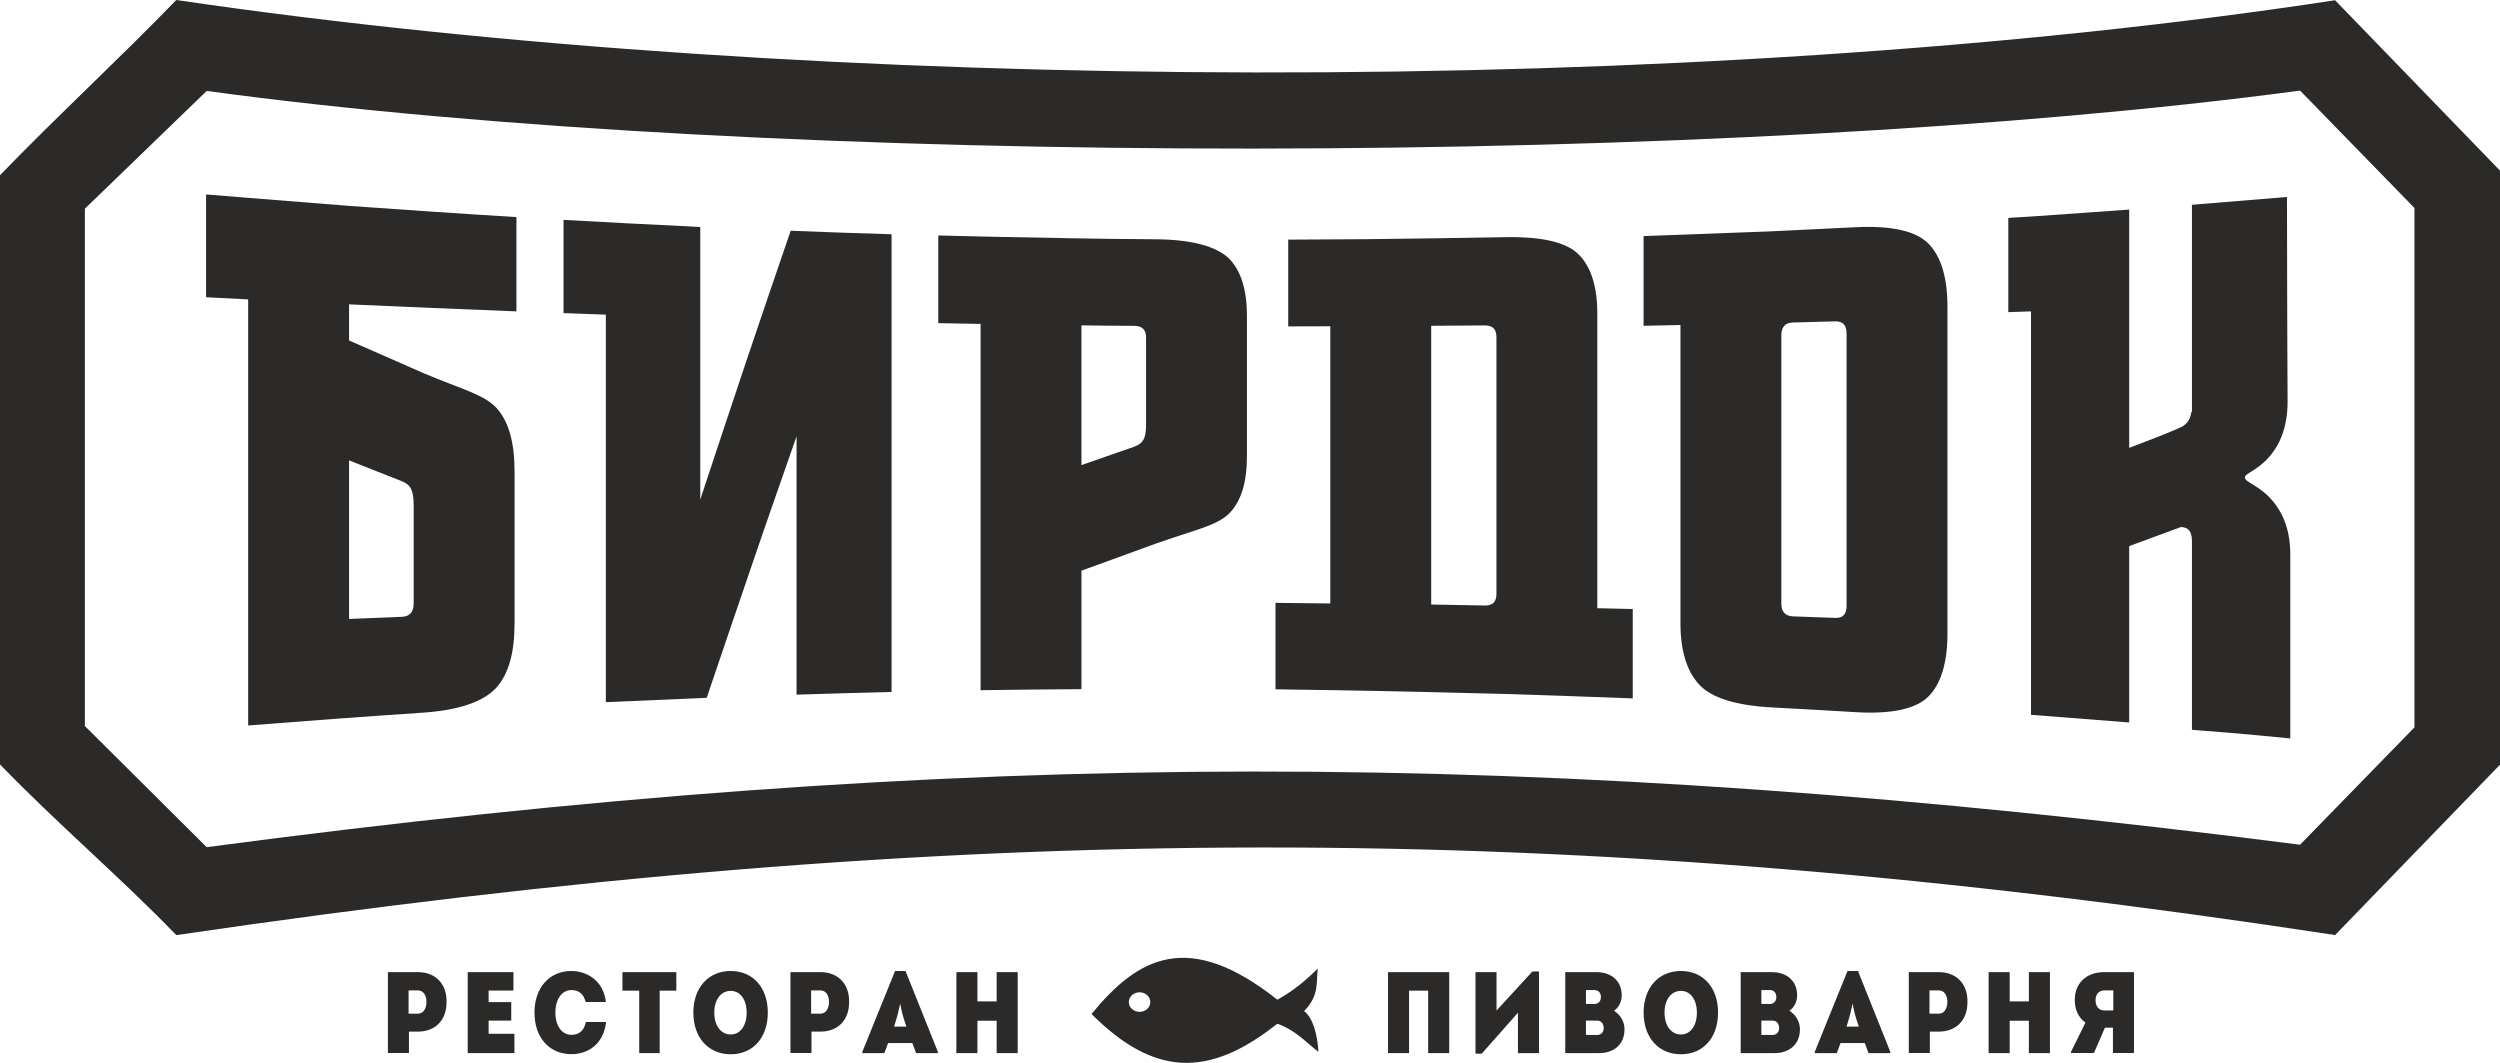
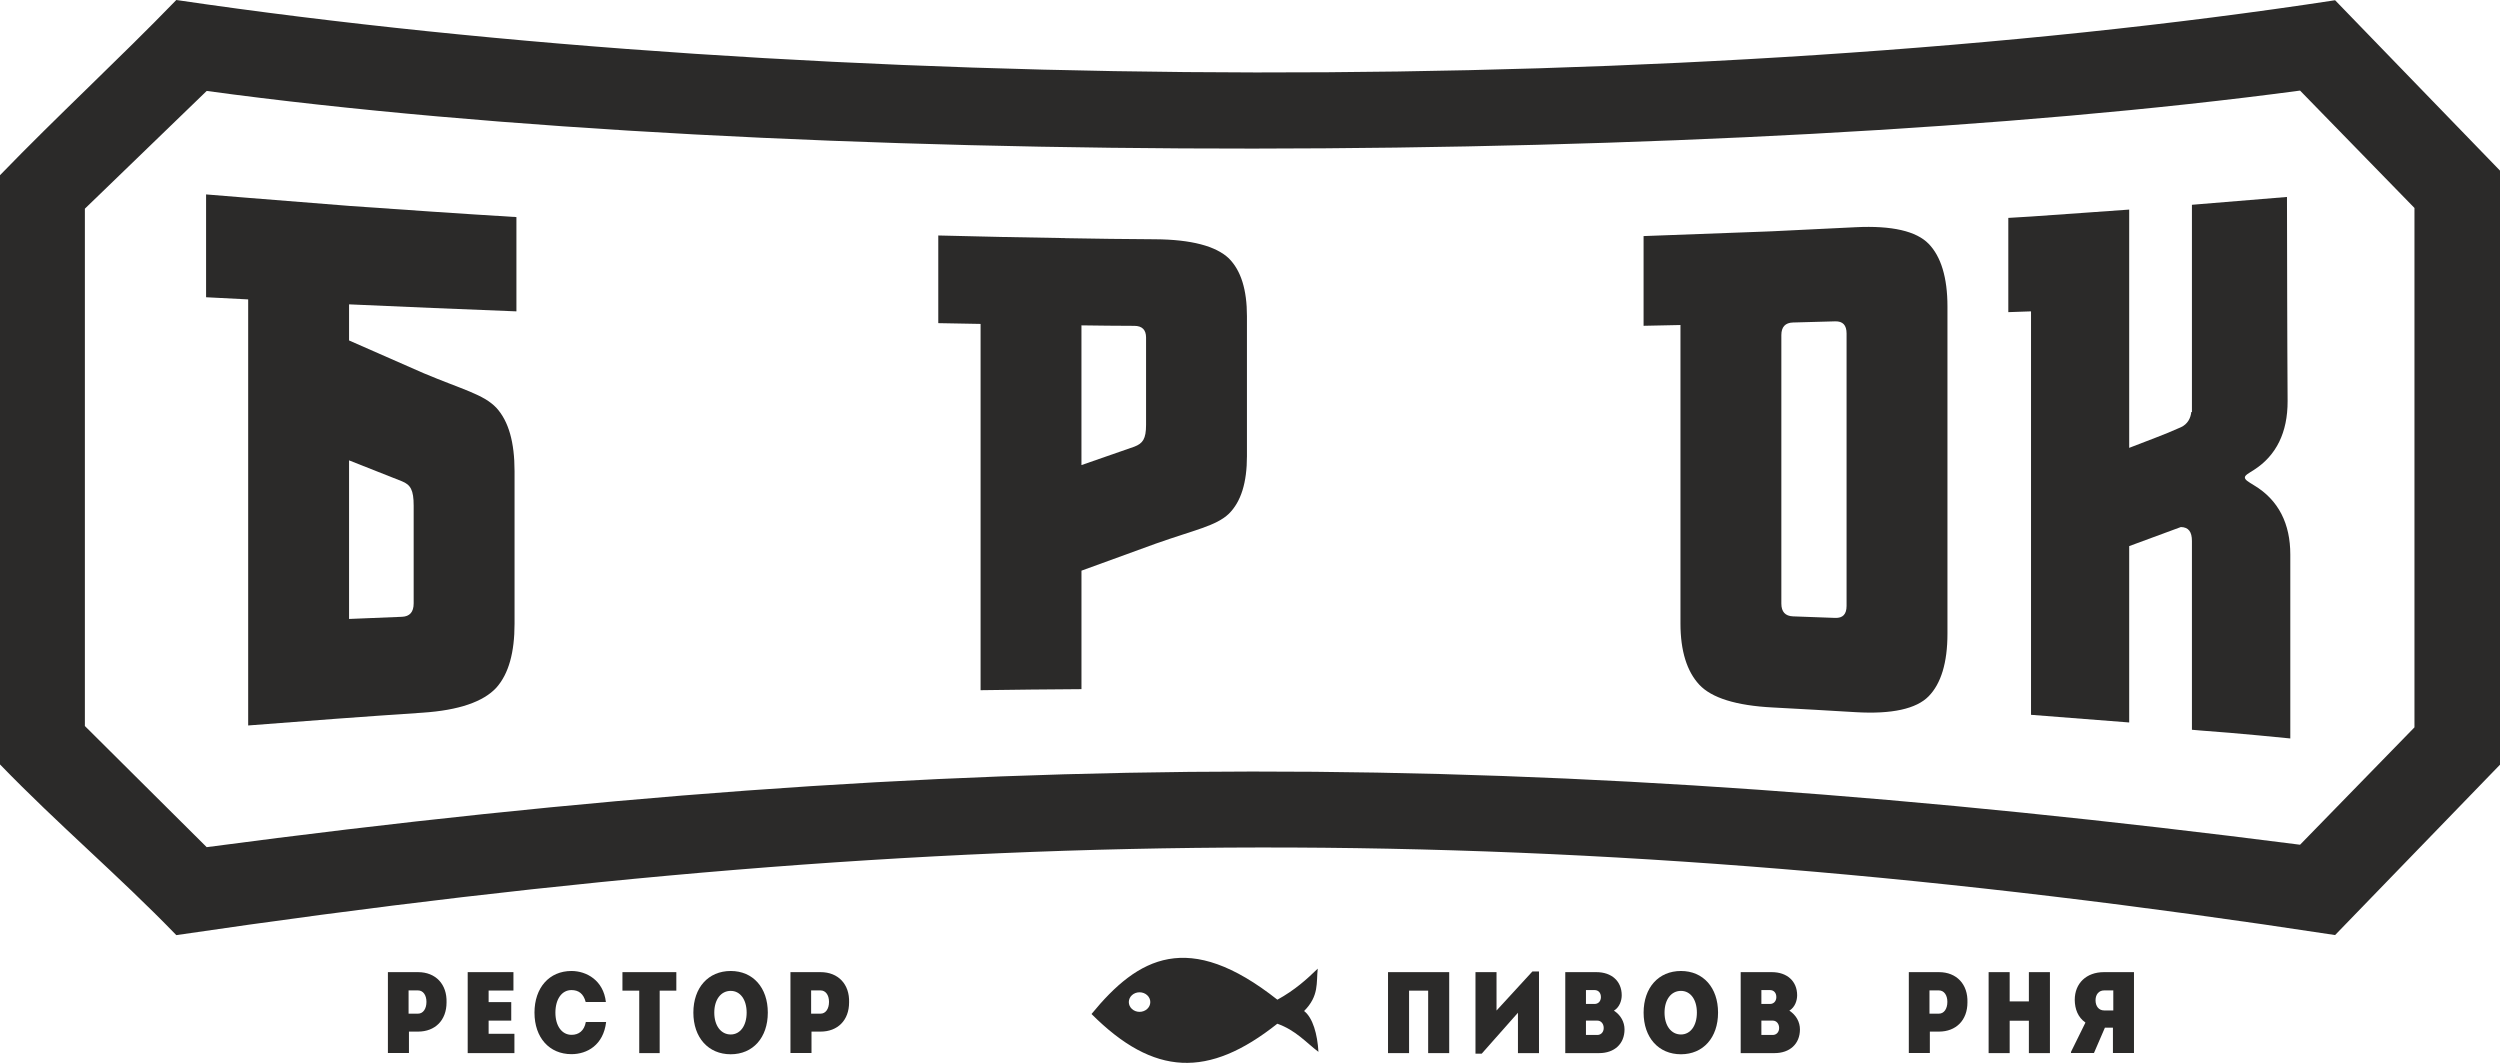
<svg xmlns="http://www.w3.org/2000/svg" width="167" height="71" viewBox="0 0 167 71" fill="none">
  <path fill-rule="evenodd" clip-rule="evenodd" d="M23.317 13.753C21.062 13.58 18.82 13.4 16.578 13.216C15.632 13.142 14.699 13.064 13.766 12.987C13.766 15.28 13.766 17.57 13.766 19.856C14.699 19.904 15.632 19.955 16.578 20C16.578 24.744 16.578 29.489 16.578 34.234C16.578 38.975 16.578 43.716 16.578 48.461C20.463 48.156 24.347 47.866 28.232 47.607C30.654 47.446 32.297 46.874 33.16 45.932C33.982 45.008 34.372 43.583 34.372 41.666C34.372 39.965 34.372 38.269 34.372 36.568C34.372 34.871 34.372 33.17 34.372 31.473C34.372 29.552 33.982 28.146 33.16 27.244C32.297 26.338 30.919 26.033 28.287 24.925C26.631 24.204 24.974 23.475 23.317 22.742C23.317 21.94 23.317 21.137 23.317 20.331C27.034 20.493 30.765 20.659 34.497 20.799C34.497 18.701 34.497 16.603 34.497 14.501C30.766 14.276 27.034 14.015 23.317 13.754L23.317 13.753ZM26.854 32.151C27.425 32.386 27.633 32.725 27.633 33.781C27.633 35.957 27.633 38.132 27.633 40.307C27.633 40.885 27.369 41.181 26.854 41.202C25.671 41.251 24.487 41.298 23.317 41.346C23.317 39.583 23.317 37.816 23.317 36.053C23.317 34.289 23.317 32.519 23.317 30.752C24.487 31.219 25.671 31.69 26.854 32.151Z" fill="#2B2A29" />
-   <path fill-rule="evenodd" clip-rule="evenodd" d="M53.209 46.403C55.325 46.337 57.442 46.274 59.557 46.222C59.557 41.128 59.557 36.033 59.557 30.936C59.557 25.841 59.557 20.747 59.557 15.649C57.302 15.586 55.061 15.498 52.819 15.414C51.803 18.373 50.784 21.347 49.784 24.329C48.779 27.328 47.78 30.344 46.777 33.373C46.777 30.344 46.777 27.303 46.777 24.27C46.777 21.24 46.777 18.2 46.777 15.163C46.554 15.152 46.346 15.141 46.137 15.13C46.137 15.13 46.137 15.13 46.137 15.127C43.297 14.991 40.47 14.85 37.644 14.688C37.644 16.768 37.644 18.844 37.644 20.916C38.577 20.953 39.524 20.99 40.47 21.019C40.47 25.334 40.47 29.651 40.47 33.965C40.47 38.276 40.47 42.593 40.47 46.904C42.712 46.809 44.954 46.709 47.209 46.614C48.198 43.661 49.211 40.73 50.203 37.813C51.189 34.911 52.208 32.022 53.21 29.148C53.21 32.026 53.21 34.904 53.21 37.779C53.21 40.655 53.21 43.529 53.21 46.404L53.209 46.403Z" fill="#2B2A29" />
  <path fill-rule="evenodd" clip-rule="evenodd" d="M72.241 46.035C69.986 46.053 67.745 46.069 65.503 46.105C65.503 42.03 65.503 37.948 65.503 33.874C65.503 29.795 65.503 25.716 65.503 21.638C64.556 21.619 63.61 21.601 62.677 21.586C62.677 19.635 62.677 17.685 62.677 15.73C65.503 15.807 68.329 15.859 71.17 15.906C71.17 15.91 71.17 15.91 71.17 15.91C73.161 15.947 75.152 15.972 77.156 15.983C79.579 15.997 81.222 16.44 82.085 17.257C82.906 18.078 83.296 19.367 83.296 21.122C83.296 22.683 83.296 24.24 83.296 25.797C83.296 27.354 83.296 28.915 83.296 30.472C83.296 32.228 82.906 33.513 82.085 34.322C81.222 35.136 79.844 35.382 77.198 36.317C75.541 36.917 73.885 37.521 72.242 38.121C72.242 39.442 72.242 40.763 72.242 42.082C72.242 43.399 72.242 44.721 72.242 46.035L72.241 46.035ZM75.778 29.836C76.335 29.622 76.557 29.324 76.557 28.382C76.557 26.434 76.557 24.491 76.557 22.547C76.557 22.032 76.293 21.769 75.778 21.767C74.594 21.762 73.411 21.753 72.241 21.734C72.241 23.291 72.241 24.852 72.241 26.405C72.241 27.958 72.241 29.515 72.241 31.068C73.411 30.664 74.594 30.252 75.778 29.836Z" fill="#2B2A29" />
  <path d="M5.67 13.94V48.499L13.807 56.59C64.48 49.868 102.715 49.897 153.644 56.428L161.286 48.587V13.892L153.644 6.051C115.479 11.162 51.968 11.265 13.807 6.076L5.67 13.94V13.94ZM167 51.081L155.984 62.462C104.302 54.562 64.125 54.761 11.777 62.466C7.85 58.413 3.924 55.119 0 51.063C0 39.022 0 23.745 0 11.704C3.849 7.725 7.921 3.98 11.777 0C54.741 6.324 113.064 6.577 155.984 0.016L167 11.398V51.08V51.081Z" fill="#2B2A29" />
  <path d="M25.912 64.939V70.34H27.318V68.911H27.927C29.065 68.911 29.829 68.154 29.829 66.963C29.869 65.751 29.105 64.939 27.927 64.939H25.912ZM27.293 67.713V66.16H27.927C28.26 66.16 28.487 66.469 28.487 66.924C28.487 67.396 28.259 67.712 27.927 67.712H27.293V67.713Z" fill="#2B2A29" />
  <path d="M32.64 66.168H34.298V64.939H31.242V70.348H34.363V69.057H32.64V68.177H34.151V66.941H32.64V66.168Z" fill="#2B2A29" />
  <path d="M35.704 67.651C35.704 69.312 36.695 70.418 38.174 70.418C39.222 70.418 40.311 69.807 40.489 68.27H39.133C39.027 68.857 38.661 69.127 38.182 69.127C37.532 69.127 37.101 68.533 37.101 67.644C37.101 66.74 37.531 66.137 38.173 66.137C38.652 66.137 38.977 66.376 39.124 66.933H40.473C40.31 65.488 39.181 64.862 38.173 64.862C36.694 64.862 35.703 65.974 35.703 67.651L35.704 67.651Z" fill="#2B2A29" />
  <path d="M41.579 64.939V66.175H42.701V70.348H44.066V66.175H45.179V64.939H41.579Z" fill="#2B2A29" />
  <path d="M51.29 67.643C51.29 65.974 50.299 64.862 48.811 64.862C47.316 64.862 46.317 65.974 46.317 67.643C46.317 69.312 47.317 70.425 48.811 70.425C50.299 70.425 51.29 69.312 51.29 67.643ZM47.714 67.643C47.714 66.778 48.153 66.191 48.811 66.191C49.453 66.191 49.876 66.778 49.876 67.643C49.876 68.509 49.453 69.103 48.811 69.103C48.153 69.103 47.714 68.509 47.714 67.643Z" fill="#2B2A29" />
  <path d="M52.802 64.939V70.34H54.208V68.911H54.817C55.955 68.911 56.719 68.154 56.719 66.963C56.76 65.751 55.995 64.939 54.817 64.939H52.802ZM54.183 67.713V66.16H54.817C55.151 66.16 55.378 66.469 55.378 66.924C55.378 67.396 55.151 67.712 54.817 67.712H54.183V67.713Z" fill="#2B2A29" />
-   <path d="M62.65 70.348V70.263L60.489 64.862H59.79L57.604 70.263V70.348H59.075L59.326 69.675H60.943L61.195 70.348H62.65H62.65ZM59.725 68.579C59.961 67.829 60.018 67.574 60.132 67.041C60.221 67.52 60.278 67.798 60.546 68.579H59.725H59.725Z" fill="#2B2A29" />
-   <path d="M66.576 68.184V70.348H67.981V64.939H66.576V66.894H65.292V64.939H63.886V70.348H65.292V68.184H66.576Z" fill="#2B2A29" />
-   <path fill-rule="evenodd" clip-rule="evenodd" d="M105.447 16.989C104.627 16.175 102.983 15.794 100.519 15.844C97.498 15.904 94.476 15.936 91.455 15.976C90.592 15.983 89.729 15.988 88.865 15.991C87.918 15.994 86.986 16.002 86.053 16.006C86.053 17.938 86.053 19.87 86.053 21.803C86.986 21.799 87.918 21.795 88.865 21.795C88.865 24.884 88.865 27.972 88.865 31.053C88.865 34.138 88.865 37.226 88.865 40.311C87.64 40.297 86.415 40.281 85.203 40.271C85.203 42.196 85.203 44.121 85.203 46.046C86.415 46.065 87.64 46.083 88.865 46.101C92.75 46.16 96.634 46.256 100.519 46.359C100.56 46.359 100.602 46.359 100.644 46.359C103.442 46.447 106.255 46.547 109.067 46.653C109.067 44.666 109.067 42.678 109.067 40.683C108.273 40.664 107.48 40.646 106.7 40.628C106.7 37.344 106.7 34.061 106.7 30.781C106.7 27.502 106.7 24.214 106.7 20.931C106.7 19.12 106.27 17.805 105.447 16.989V16.989ZM99.962 39.678C99.962 40.201 99.711 40.457 99.182 40.448C97.985 40.425 96.787 40.404 95.604 40.381C95.604 37.278 95.604 34.176 95.604 31.072C95.604 27.969 95.604 24.867 95.604 21.763C96.787 21.752 97.985 21.745 99.182 21.738C99.711 21.734 99.962 21.992 99.962 22.518C99.962 25.378 99.962 28.241 99.962 31.101C99.962 33.958 99.962 36.818 99.962 39.678Z" fill="#2B2A29" />
  <path d="M128.837 16.29C128.015 15.44 126.386 15.059 123.964 15.178C122.113 15.269 120.274 15.356 118.437 15.447C118.256 15.456 118.13 15.461 118.005 15.465C115.263 15.564 112.52 15.668 109.791 15.77C109.791 17.768 109.791 19.764 109.791 21.763C110.612 21.744 111.434 21.726 112.255 21.711C112.255 25.035 112.255 28.363 112.255 31.683C112.255 35.003 112.255 38.33 112.255 41.651C112.255 43.484 112.685 44.844 113.508 45.733C114.328 46.618 115.972 47.136 118.436 47.26C120.274 47.353 122.112 47.465 123.964 47.573C126.386 47.715 128.017 47.35 128.836 46.509C129.66 45.665 130.09 44.271 130.09 42.328C130.09 38.688 130.09 35.047 130.09 31.406C130.09 27.766 130.09 24.118 130.09 20.474C130.09 18.534 129.657 17.136 128.836 16.288L128.837 16.29ZM123.351 40.473C123.351 41.032 123.101 41.296 122.586 41.276C121.639 41.238 120.706 41.208 119.773 41.173C119.258 41.153 118.994 40.87 118.994 40.322C118.994 37.337 118.994 34.344 118.994 31.359C118.994 28.37 118.994 25.378 118.994 22.386C118.994 21.837 119.258 21.557 119.773 21.543C120.706 21.517 121.639 21.492 122.586 21.466C123.101 21.451 123.351 21.72 123.351 22.276C123.351 25.309 123.351 28.345 123.351 31.379C123.351 34.412 123.351 37.445 123.351 40.474V40.473Z" fill="#2B2A29" />
  <path d="M150.57 32.419C150.189 32.191 149.957 32.051 149.957 31.897C149.957 31.742 150.199 31.623 150.57 31.385C152.053 30.433 152.819 28.886 152.812 26.795C152.804 24.524 152.784 22.249 152.784 19.978C152.784 17.703 152.77 15.432 152.77 13.157C150.779 13.323 148.788 13.488 146.811 13.647C146.671 13.658 146.546 13.669 146.421 13.68C146.421 16.503 146.421 19.326 146.421 22.149C146.421 23.754 146.421 25.359 146.421 26.96C146.421 27.148 146.421 27.332 146.421 27.52C146.407 27.517 146.393 27.517 146.379 27.52C146.337 27.925 146.139 28.332 145.683 28.54C144.548 29.056 143.371 29.464 142.23 29.917C142.23 29.14 142.23 28.36 142.23 27.579C142.23 25.522 142.23 23.468 142.23 21.413C142.23 18.943 142.23 16.474 142.23 14C141.269 14.067 140.322 14.137 139.376 14.203C138.136 14.291 136.897 14.376 135.672 14.464C135.157 14.497 134.656 14.527 134.155 14.556C134.155 16.658 134.155 18.756 134.155 20.851C134.656 20.836 135.157 20.817 135.672 20.799C135.672 25.382 135.672 29.965 135.672 34.548C135.672 39.131 135.672 43.163 135.672 47.75C137.858 47.915 140.044 48.088 142.23 48.261C142.23 46.093 142.23 44.471 142.23 42.3C142.23 41.008 142.23 39.715 142.23 38.42C142.23 37.776 142.23 37.128 142.23 36.48C143.371 36.06 144.527 35.637 145.683 35.206C146.198 35.218 146.421 35.527 146.421 36.138C146.421 36.952 146.421 37.761 146.421 38.571C146.421 39.583 146.421 40.595 146.421 41.611C146.421 44.129 146.421 46.235 146.421 48.748C146.615 48.763 146.811 48.785 147.019 48.8C149.4 48.965 152.992 49.329 152.992 49.329C152.992 49.329 152.992 45.719 152.992 43.679C152.992 41.467 152.992 39.255 152.992 37.039C152.992 34.999 152.221 33.409 150.57 32.419H150.57Z" fill="#2B2A29" />
  <path d="M96.807 70.348V64.939H92.72V70.348H94.126V66.175H95.401V70.348H96.807Z" fill="#2B2A29" />
  <path d="M98.562 70.387H98.977L101.399 67.651V70.348H102.805V64.893H102.365L99.968 67.504V64.939H98.562V70.387Z" fill="#2B2A29" />
  <path d="M108.331 66.484C108.331 65.542 107.656 64.939 106.64 64.939H104.56V70.348H106.819C107.843 70.348 108.518 69.73 108.518 68.764C108.518 68.269 108.265 67.806 107.811 67.512C108.201 67.272 108.331 66.817 108.331 66.484H108.331ZM105.942 67.064V66.137H106.519C106.778 66.137 106.949 66.33 106.941 66.624C106.933 66.886 106.762 67.064 106.519 67.064H105.942V67.064ZM105.942 69.135V68.177H106.706C106.941 68.177 107.128 68.378 107.128 68.671C107.128 68.95 106.941 69.135 106.706 69.135H105.942Z" fill="#2B2A29" />
  <path d="M114.766 67.643C114.766 65.974 113.775 64.862 112.288 64.862C110.793 64.862 109.793 65.974 109.793 67.643C109.793 69.312 110.793 70.425 112.288 70.425C113.775 70.425 114.766 69.312 114.766 67.643ZM111.191 67.643C111.191 66.778 111.629 66.191 112.288 66.191C112.93 66.191 113.352 66.778 113.352 67.643C113.352 68.509 112.93 69.103 112.288 69.103C111.629 69.103 111.191 68.509 111.191 67.643Z" fill="#2B2A29" />
  <path d="M120.049 66.484C120.049 65.542 119.374 64.939 118.358 64.939H116.278V70.348H118.537C119.561 70.348 120.236 69.73 120.236 68.764C120.236 68.269 119.983 67.806 119.529 67.512C119.919 67.272 120.049 66.817 120.049 66.484H120.049ZM117.66 67.064V66.137H118.237C118.496 66.137 118.667 66.33 118.659 66.624C118.651 66.886 118.48 67.064 118.237 67.064H117.66V67.064ZM117.66 69.135V68.177H118.424C118.659 68.177 118.846 68.378 118.846 68.671C118.846 68.95 118.659 69.135 118.424 69.135H117.66Z" fill="#2B2A29" />
-   <path d="M126.273 70.348V70.263L124.112 64.862H123.413L121.227 70.263V70.348H122.698L122.949 69.675H124.567L124.818 70.348H126.273H126.273ZM123.348 68.579C123.583 67.829 123.64 67.574 123.755 67.041C123.844 67.52 123.901 67.798 124.169 68.579H123.348Z" fill="#2B2A29" />
  <path d="M127.509 64.939V70.34H128.914V68.911H129.524C130.661 68.911 131.425 68.154 131.425 66.963C131.466 65.751 130.702 64.939 129.524 64.939H127.509ZM128.889 67.713V66.16H129.523C129.857 66.16 130.084 66.469 130.084 66.924C130.084 67.396 129.856 67.712 129.523 67.712H128.889V67.713Z" fill="#2B2A29" />
  <path d="M135.529 68.184V70.348H136.935V64.939H135.529V66.894H134.246V64.939H132.84V70.348H134.246V68.184H135.529Z" fill="#2B2A29" />
  <path d="M138.341 70.271V70.34H139.877L140.608 68.648H141.144V70.34H142.55V64.939H140.543C139.373 64.939 138.593 65.681 138.593 66.793C138.601 67.411 138.804 67.952 139.308 68.308L138.341 70.27L138.341 70.271ZM141.168 67.497H140.551C140.21 67.497 139.982 67.227 139.982 66.817C139.982 66.422 140.21 66.16 140.551 66.16H141.168V67.496V67.497Z" fill="#2B2A29" />
  <path fill-rule="evenodd" clip-rule="evenodd" d="M88.072 70.264C88.003 69.081 87.699 67.991 87.114 67.536C88.13 66.517 87.919 65.643 88.025 64.705C87.318 65.393 86.506 66.134 85.329 66.78C79.386 62.085 76.038 63.92 72.913 67.736C77.087 71.907 80.727 72.034 85.324 68.385C86.559 68.816 87.264 69.656 88.072 70.264V70.264ZM76.122 66.285C76.518 66.285 76.84 66.578 76.84 66.939C76.84 67.299 76.518 67.592 76.122 67.592C75.726 67.592 75.405 67.299 75.405 66.939C75.405 66.578 75.726 66.285 76.122 66.285Z" fill="#2B2A29" />
</svg>